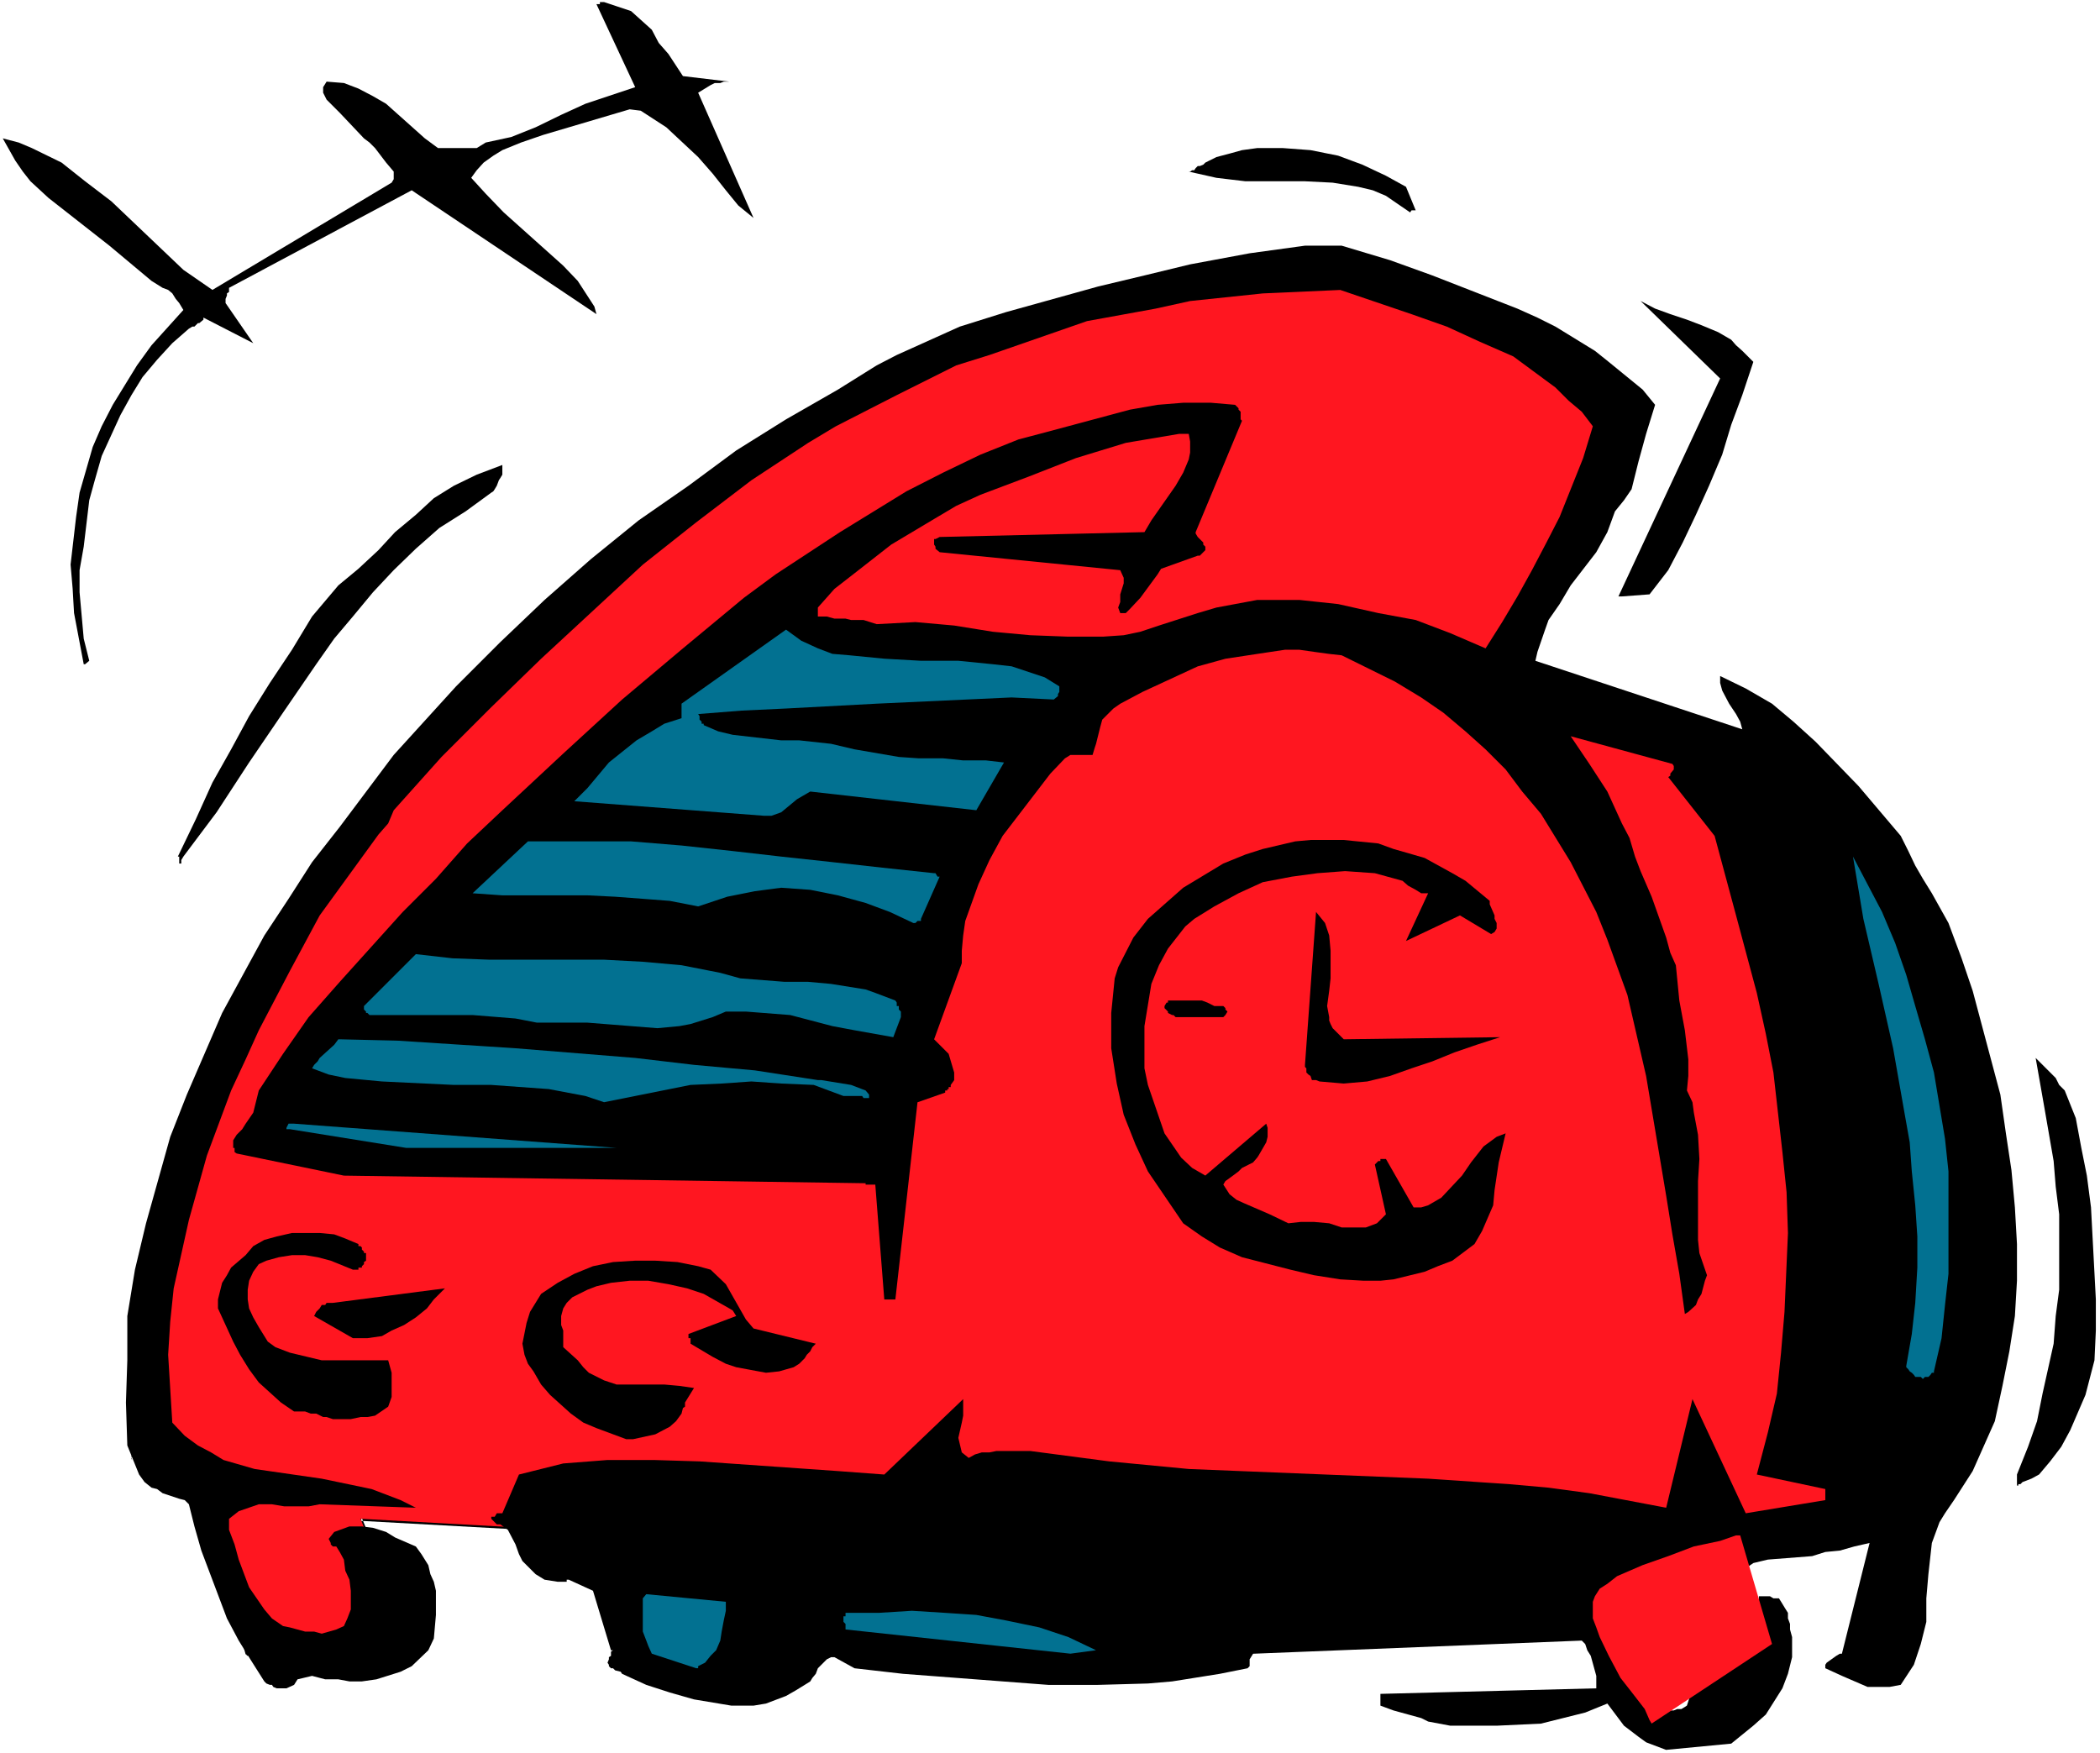
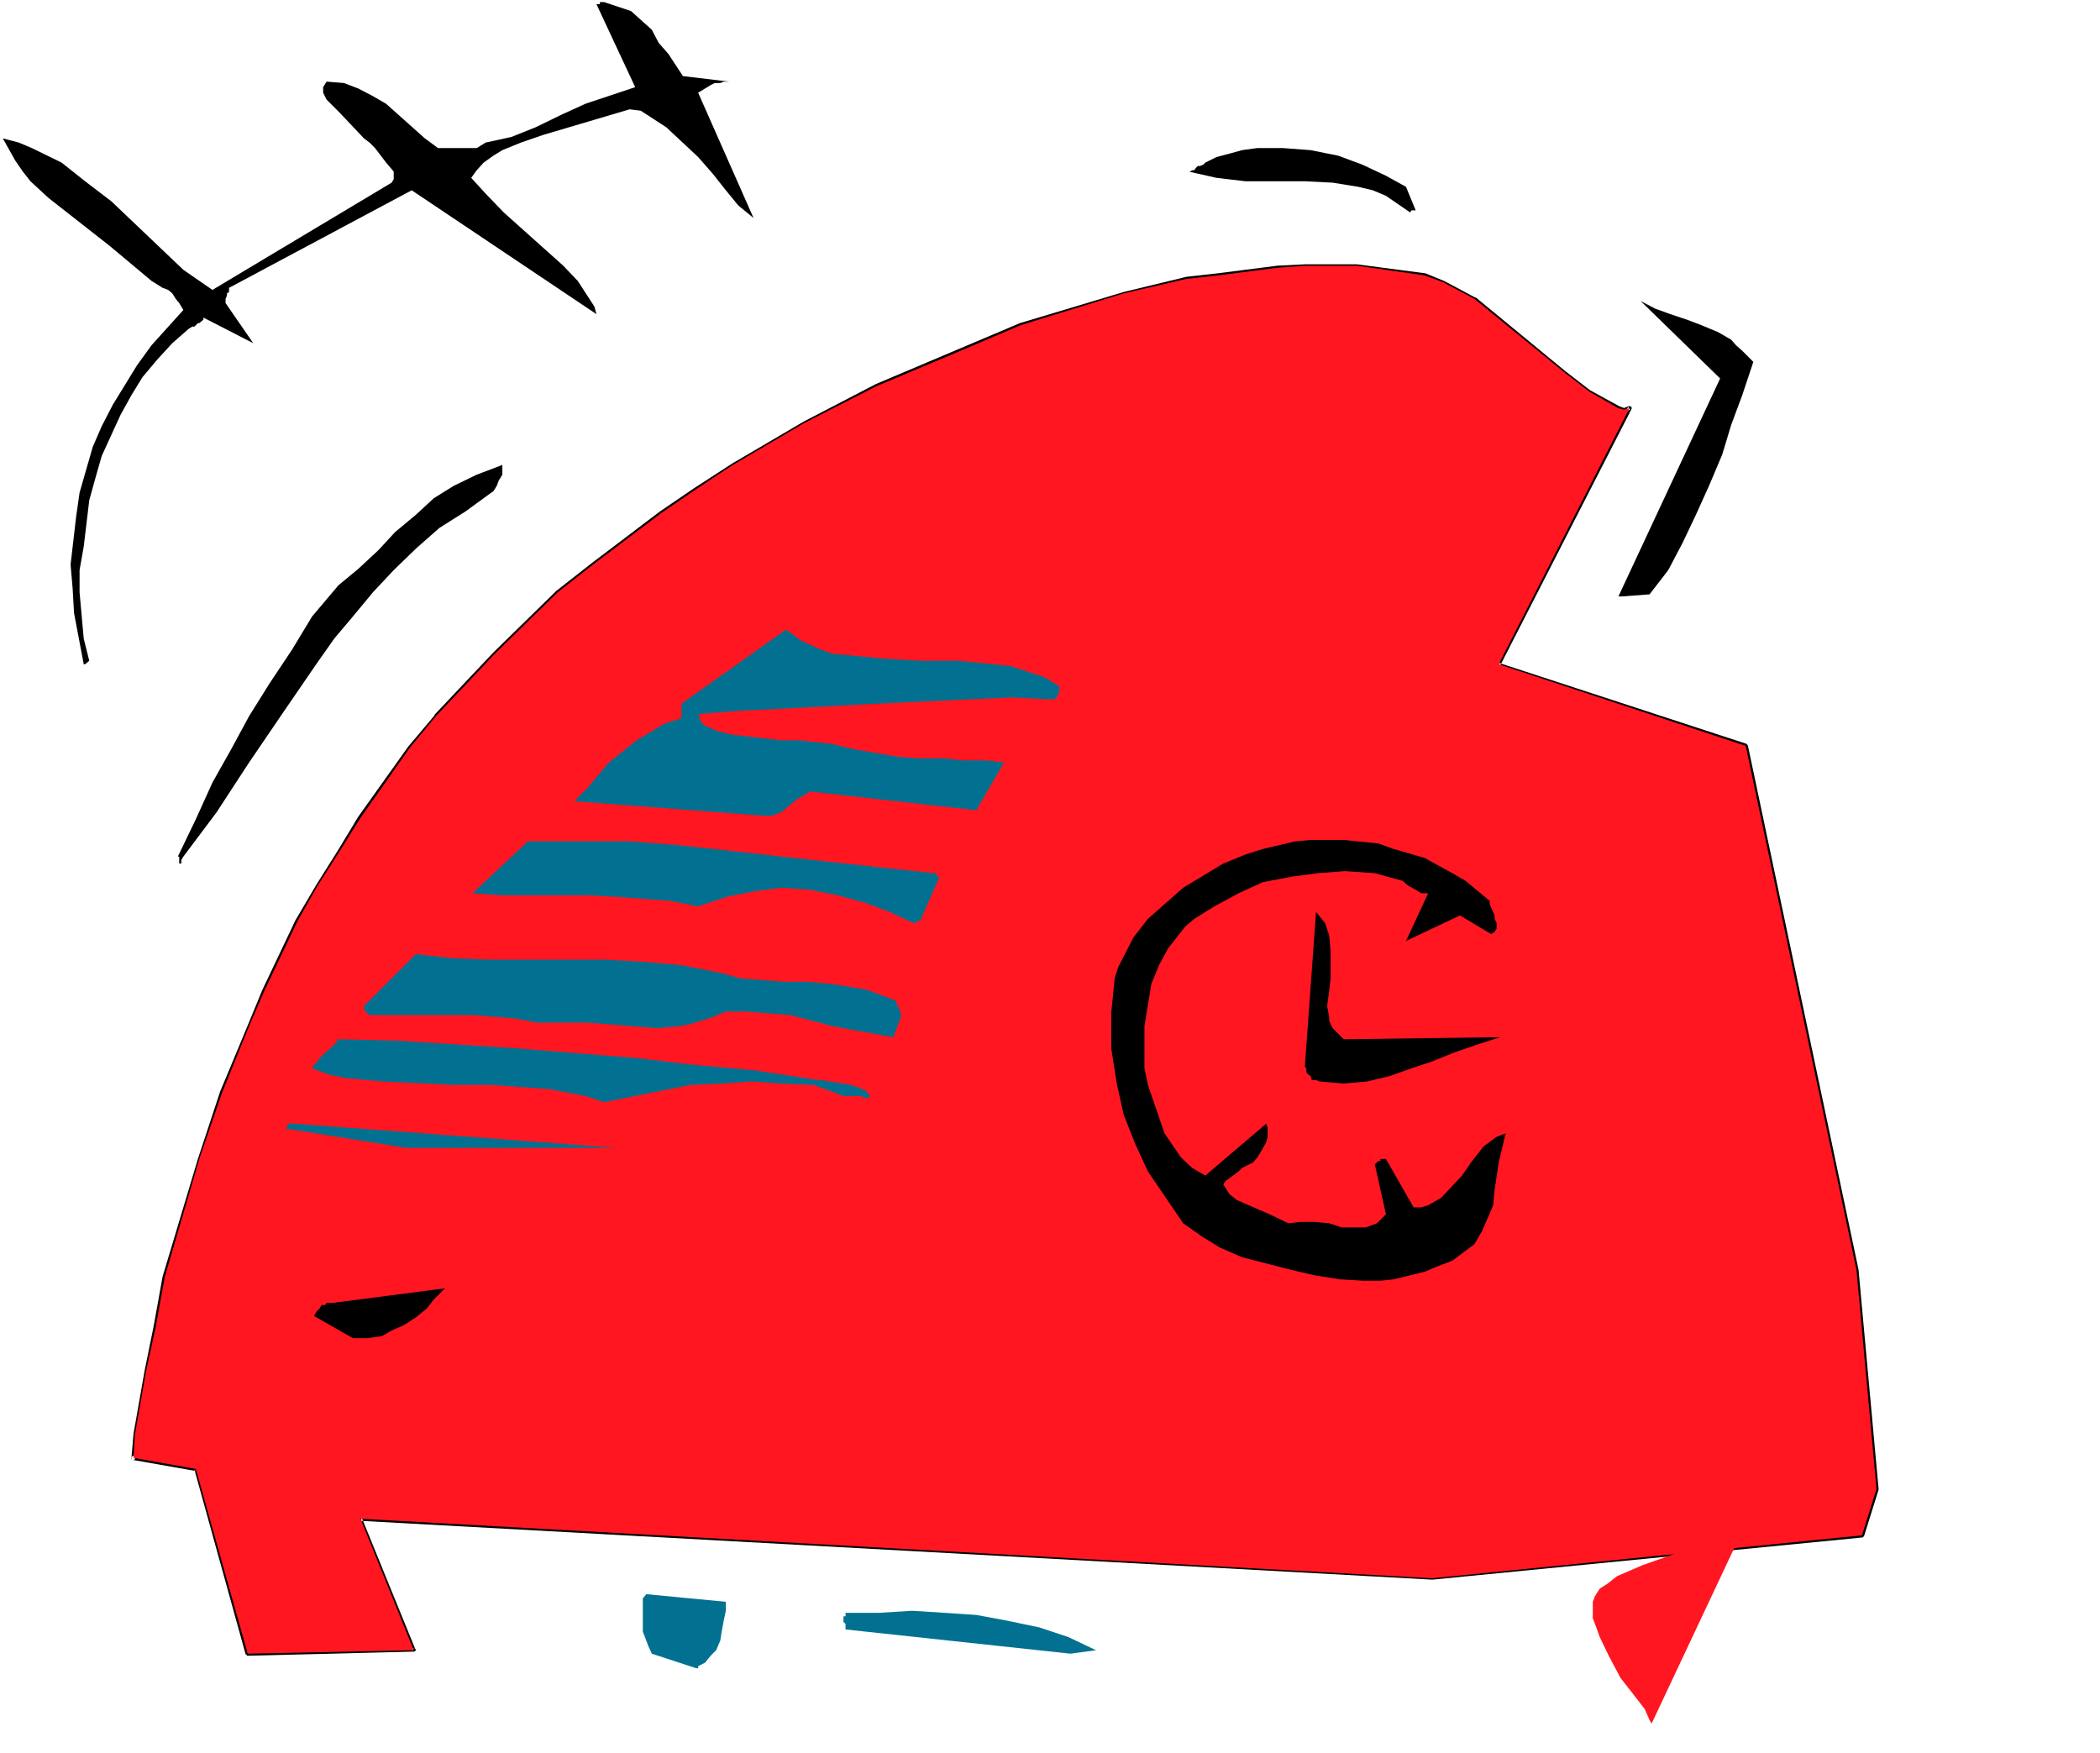
<svg xmlns="http://www.w3.org/2000/svg" fill-rule="evenodd" height="409.505" preserveAspectRatio="none" stroke-linecap="round" viewBox="0 0 3035 2534" width="490.455">
  <style>.pen1{stroke:none}.brush1{fill:#000}.brush2{fill:#ff1620}.brush3{fill:#027191}</style>
  <path class="pen1" style="fill:#fff" d="M0 2534h3035V0H0v2534z" />
  <path class="pen1 brush1" d="m190 2107 1 2 1 1h1l2-1v-2l3-34 16-91 14-64 13-72v1l50-171 32-96 40-96 21-50 48-102v1l30-51 31-51 30-47 72-102h-1l38-45 85-90 91-89 50-40v1l99-75 50-34 54-35 104-62 103-53 208-88v1l149-46 91-21 45-5 85-11 40-3h75-1l99 14-1-1 27 11 45 24v-1l130 107 35 27 43 24 8 3h2l8-3-3-4-190 371v3h1v1h1l357 118-2-3 160 758 30 317v-1l-22 66 3-1-622 61h1l-1549-86h-1l-1 1-1 1v2l78 190 2-4-240 5 3 2-75-267-1-1-1-1-91-16h-1l-1 1-1 2v2h1l1 1 91 16-2-2 74 267h1v1h1v1h1l240-6h1l1-1 1-1v-1l-1-1-77-189-2 4 1549 85 622-61 1-1 1-1 21-67v-1l-29-317-160-758h-1v-1l-1-1-358-117 2 4 190-371v-3h-1l-1-1h-2l-8 3h2l-8-3-42-23-35-27-130-107h-1l-45-24-27-11-99-13h-75l-40 2-86 11-45 5-91 22-150 45-208 88-104 54-104 61-54 35-50 34-99 75-51 40-91 89-85 90v1l-38 45-72 101-29 48-32 51-30 51-48 101-21 51-40 96-32 97-51 170-13 72-13 64-16 91-3 35z" />
  <path class="pen1 brush2" d="m193 2107 2-34 16-91 14-64 13-72 50-171 33-96 39-96 22-51 48-101 29-51 32-50 30-48 71-101 38-46 85-90 91-89 51-40 98-74 51-35 53-35 104-61 104-53 107-45 101-43 149-46 91-21 45-5 86-11 40-3h75l98 14 27 10 45 24 131 107 35 27 42 24 8 2 8-2-189 370 357 118 160 757 29 317-21 67-621 62-1549-86 77 190-240 5-75-267-90-16z" />
-   <path class="pen1 brush1" d="m2408 2529 94-9 32-26 18-16 24-38 8-21 6-24v-29l-3-11v-8l-3-8v-8l-5-8-3-5-5-8h-8l-5-3h-16v8h-3v6l-13 10-8 3h-27l-13 8-40 123-3 2-5 3h-6l-5 2h-19l-8 3-24-32-10-24v-32l2-16 3-8 5-11 19-24 8-7 5-6 17-8 69-21 32-16 16-11 21-5 64-5 19-6 21-2 21-6 22-5-40 160h-3l-5 3-14 10-2 3v5l24 11 37 16h32l16-3 19-29 10-30 8-32v-34l3-35 5-45 11-30 8-13 13-19 27-42 32-72 11-51 10-50 8-51 3-51v-53l-3-53-5-54-8-53-8-56-40-150-16-47-19-51-24-43-13-21-11-19-10-21-11-22-61-72-62-64-32-29-31-26-38-22-37-18v10l3 11 10 19 10 15 6 11 3 11-299-99 3-13 11-32 5-14 16-23 16-27 37-48 16-29 11-30 13-16 11-16 10-40 11-40 13-42-18-22-49-40-20-16-57-35-26-13-29-13-123-48-61-22-70-21h-53l-80 11-86 16-66 16-67 16-133 37-67 21-91 41-29 15-56 35-75 43-72 45-69 51-72 50-69 56-67 59-64 61-64 64-90 99-78 104-40 51-34 53-35 53-61 112-51 118-24 61-35 125-16 67-11 67v64l-2 61 2 62 17 42 8 11 10 8 8 2 8 6 24 8 8 2 6 6 8 32 10 35 37 98 17 32 18 29 19 30 3 3 5 2h3l2 3 5 2h14l11-5 5-8 21-5 19 5h19l16 3h18l21-3 35-11 16-8 24-23 8-17 3-34v-35l-3-13-5-11-3-13-10-16-8-11-30-13-13-8-19-6-16-2h-18l-22 8-8 10 3 6v2l3 3h5l5 8 6 11 2 16 6 13 2 16v27l-5 13-5 11-11 5-21 6-11-3h-13l-22-6-10-2-16-11-11-13-22-32-15-40-6-22-8-21v-16l14-11 29-10h19l18 3h35l16-3 139 5-22-11-42-16-72-15-97-14-45-13-18-11-19-10-19-14-18-19-6-98 3-48 5-48 22-99 26-93 35-94 21-45 19-42 45-86 43-80 85-117 14-16 8-19 69-77 72-72 72-70 147-136 77-61 80-61 82-54 40-24 88-45 86-43 48-15 141-49 99-18 50-11 105-11 112-5 103 35 51 18 48 22 48 21 61 45 19 19 19 16 16 21-14 46-34 85-19 37-21 40-21 38-22 37-24 38-51-22-50-19-54-10-58-13-56-6h-61l-59 11-27 8-56 18-27 9-24 5-29 2h-53l-53-2-54-5-56-9-56-5-56 3-19-6h-18l-8-2h-16l-11-3h-13v-13l24-27 27-21 55-43 62-37 32-19 35-16 69-26 69-27 72-22 77-13h14l2 11v16l-2 10-8 19-11 19-35 50-10 17-296 7-6 3h-2v8l2 3v3l6 5 261 26 5 11v8l-5 16v11l-3 8 3 8h8l6-6 15-16 25-34 5-8 53-19h3l8-8v-5l-3-3v-3l-8-8-3-5v-2l67-161-2-2v-11l-3-3v-2l-5-5-35-3h-40l-37 3-40 7-123 33-38 10-55 22-54 26-53 27-96 59-93 61-46 34-88 73-88 74-85 78-88 82-51 48-45 51-48 48-91 101-45 51-37 53-35 53-8 32-11 16-5 8-8 8-5 8v11h2v6l3 2 155 32 754 11v2h14l13 166h16l32-285 40-14v-3h3v-2h2v-3h3v-3l5-7v-11l-8-27-21-21 40-110v-18l2-22 3-21 19-53 16-35 19-35 69-90 21-22 8-5h32l3-10 2-6 6-24 3-11 16-16 10-7 32-17 80-37 40-11 46-7 40-6h21l21 3 22 3 18 2 77 38 38 23 32 22 32 27 29 26 29 29 24 32 27 32 43 70 37 72 16 40 29 80 27 117 29 173 9 56 10 57 8 58 5-3 11-10 3-8 5-8 5-19 3-8-11-32-2-19v-85l2-32-2-35-6-32-2-15-8-17 2-21v-24l-5-42-8-43-5-51-8-18-6-22-21-59-16-37-8-21-8-27-11-21-21-46-26-40-27-40 147 40 2 3v5l-5 6v3l-3 2 67 85 31 115 30 112 13 59 11 56 13 115 6 58 2 59-5 114-5 59-6 59-13 56-16 61 99 21v16l-115 19-77-165-38 157-111-21-59-8-56-5-118-8-346-14-115-11-114-15h-49l-10 2h-11l-10 3-9 5-10-8-5-21 5-22 2-10v-24l-114 109-67-5-200-14-66-2h-67l-64 5-64 16-24 56h-8l-3 5h-5v3l8 8h5l11 8 11 21 5 14 5 10 19 19 13 8 19 3h13v-3h3l35 16 26 86h3l-3 2v6l-3 2v3l-2 5 2 3v2l3 3h3l3 3 8 2 2 3 35 16 34 11 35 10 54 9h32l18-3 29-11 14-8 13-8 8-5 3-5 5-6 3-8 13-13 6-3h5l29 16 70 8 210 16h72l72-2 35-3 69-11 40-8 3-3v-10l5-8 475-19 5 5 3 9 5 8 8 29v18l-312 8v17l19 7 40 11 10 5 32 6h67l64-3 64-16 32-13 24 32 21 16 11 8 29 11z" />
  <path class="pen1 brush3" d="m1009 2408 10-5 8-10 8-8 6-14 2-13 3-16 3-14v-13l-115-11-5 6v48l5 13 3 8 5 11 64 21h3v-3zm538-18 37-5-40-19-42-14-48-10-43-8-45-3-48-3-48 3h-48v5h-3v8l3 3v8l325 35z" />
-   <path class="pen1 brush1" d="m2923 2142 13-5 11-6 16-19 16-21 13-24 22-51 13-50 2-43v-45l-7-133-6-46-8-40-8-43-16-40-8-8-5-10-19-19-10-10 13 74 13 75 3 37 5 40v109l-5 38-3 40-16 72-8 40-13 37-16 40v16h2v-2h3l3-3zm-2018-62h10l32-7 21-11 9-8 8-11 2-8 3-2v-6l13-21-21-3-22-2h-69l-18-6-22-11-8-8-8-10-21-19v-24l-3-8v-13l3-11 5-8 8-8 22-11 13-5 21-5 27-3h27l29 5 27 6 24 8 37 21 5 3 5 8-69 26v6h3v8l32 19 19 10 15 5 43 8 19-2 21-6 8-5 8-8 3-5 5-5 3-6 5-5-90-22-11-13-29-51-22-21-18-5-30-6-32-2h-29l-32 2-29 6-27 11-24 13-24 16-16 26-5 16-6 30 3 16 5 13 8 11 11 19 13 15 30 27 18 13 19 8 43 16zm-424-29h26l14-3h10l11-2 19-13 5-14v-35l-5-18h-96l-46-11-21-8-11-8-13-21-8-14-6-13-2-13v-14l2-13 6-13 8-11 11-5 18-5 19-3h19l18 3 19 5 32 13h8v-3h5v-2l3-3v-3l3-2v-11h-3v-2l-3-3v-3l-2-2h-3v-3l-19-8-16-6-21-2h-40l-22 5-18 5-16 9-11 13-21 18-6 11-7 11-6 24v13l22 48 10 19 13 21 14 19 32 29 19 13h16l8 3h8l10 5h5l9 3z" />
-   <path class="pen1 brush3" d="m2776 1990 3 3 3-3h5l3-3 2-3h3v-2l11-48 5-48 5-45v-148l-5-47-8-48-8-48-13-48-14-48-13-45-16-46-19-45-21-40-21-40 15 90 22 94 21 93 16 91 8 45 3 42 5 49 3 45v45l-3 51-5 45-8 46v2l3 3 2 3 3 2 3 3 2 3h8z" />
  <path class="pen1 brush1" d="M510 1934h21l21-3 14-8 18-8 17-11 16-13 10-13 16-16-162 21h-9l-2 3h-5l-3 5-3 3-2 2-3 6 56 32zm1461-83h24l19-2 45-11 19-8 21-8 32-24 11-19 16-37 2-22 6-40 10-42-13 5-19 14-18 23-13 19-30 32-19 11-10 3h-11l-40-70h-8v3h-3l-5 5 16 72-13 13-16 6h-35l-18-6-22-2h-19l-18 2-27-13-37-16-11-5-10-8-9-14 3-5 11-8 8-6 5-5 16-8 6-7 2-3 11-19 2-8v-13l-2-6-88 75-19-11-16-15-24-35-24-70-5-24v-61l10-61 11-27 13-24 25-32 13-11 29-18 35-19 35-16 42-8 37-5 40-3 43 3 40 11 8 7 11 6 8 5h10l-32 69 78-37 45 27 5-3 3-5v-8l-3-6v-5l-7-16v-5l-35-29-19-11-40-22-24-7-21-6-22-8-50-5h-48l-22 2-47 11-25 8-32 13-58 35-51 45-21 27-22 43-5 16-5 50v51l8 51 10 45 17 43 18 39 51 75 27 19 26 16 32 14 70 18 34 8 38 6 34 2z" />
  <path class="pen1 brush3" d="M587 1659h304l-466-35h-8l-3 6v2h5l168 27zm286-66 125-25 45-2 43-3 43 3 47 2 43 16h27l2 3h8v-5l-5-6-21-8-43-7h-5l-91-14-88-8-85-10-173-14-171-11-85-2-6 8-21 19-3 5-5 5-3 5 24 9 24 5 53 5 104 5h54l83 6 53 10 27 9z" />
  <path class="pen1 brush1" d="m1907 1563 35 3 34-3 33-8 31-11 30-10 32-13 32-11 34-11-224 3h-2l-3-3-5-5-3-3-5-5-3-6-2-5v-5l-3-16 3-22 2-18v-40l-2-22-6-18-13-16-16 221v3l2 2v6l3 3 3 2 2 6h6l5 2z" />
  <path class="pen1 brush3" d="m1291 1499 11-29v-8l-3-3v-5h-3v-5l-2-3-29-11-14-5-50-8-33-3h-34l-64-5-29-8-56-11-56-5-56-3H707l-53-2-53-6-75 75v5l3 3v2h2l3 3h149l62 5 31 6h73l101 8 32-3 16-3 32-10 19-8h29l64 5 61 16 32 6 56 10z" />
-   <path class="pen1 brush1" d="M1702 1470h66l3-3 3-5-3-3v-2l-3-3h-13l-10-5-8-3h-49v3h-2l-3 5v3l5 5v2l6 3h2l3 3h3z" />
  <path class="pen1 brush3" d="m1331 1328 27-61h-3l-3-5h-2l-75-8-72-8-74-8-70-8-74-8-73-6H763l-80 75 43 3h123l40 2 40 3 39 3 41 8 42-14 40-8 38-5 42 3 40 8 40 11 35 13 34 16h3l3-3h5v-3z" />
  <path class="pen1 brush1" d="m265 1238 48-64 47-72 49-72 48-70 26-37 27-32 29-35 30-32 32-31 34-30 38-24 37-27 3-2 2-3 3-5 3-8 2-3 3-5v-14l-37 14-33 16-29 18-26 24-30 25-24 26-29 27-29 24-38 45-29 48-32 48-30 48-26 48-27 48-24 53-26 54h2v10h3v-5l3-5z" />
  <path class="pen1 brush3" d="M1104 1179h11l14-5 23-19 19-11 240 27 40-69-26-3h-33l-29-3h-35l-29-2-64-11-34-8-46-5h-26l-70-8-21-5-21-9v-2h-3v-3l-3-3v-5l-2-3 63-5 64-3 131-7 195-9 61 3 6-5v-3l2-3v-8l-21-13-48-16-27-3-50-5h-54l-53-3-51-5-24-2-21-8-24-11-22-16-151 107v21l-25 8-18 11-22 13-40 32-31 37-19 19 274 21z" />
  <path class="pen1 brush1" d="m129 955-8-32-6-67v-32l6-34 8-67 8-29 10-35 27-59 16-29 16-26 21-25 22-24 24-21 5-3h3l5-5h2l6-5v-3l72 37-40-58v-6l2-5v-3l3-2v-6l264-141 267 179-3-11-24-37-21-22-86-77-26-27-21-23 8-11 10-11 14-10 13-8 27-11 32-11 125-37 16 2 37 24 46 43 21 24 19 24 18 22 22 18-80-181 18-11 6-3h8l5-2h8l-67-8-21-32-14-16-10-19-30-27-21-7-18-6h-6v3h-5l56 120-72 24-35 16-37 18-35 14-37 8-13 8h-56l-19-14-56-50-19-11-21-11-21-8-25-2-5 8v8l5 10 19 19 35 37 8 6 8 8 16 21 11 13v11l-3 5-259 155-42-29-104-99-38-29-34-27-43-21-19-8-23-6 18 32 11 16 11 14 26 24 88 69 61 51 16 10 8 3 6 5 5 8 5 6 6 10-46 51-21 29-35 57-16 31-13 30-19 66-5 35-8 69 3 35 2 35 14 74h2l6-5zm2215-93 40-3 27-35 21-40 19-40 19-42 19-45 13-43 16-43 16-48-8-8-8-8-9-8-7-8-19-11-24-10-21-8-24-8-22-8-21-11 115 112-147 315h5zm-298-558-14-34-29-16-34-16-35-13-40-8-40-3h-37l-22 3-18 5-19 5-16 8-3 3-5 2h-3l-3 3-2 3h-3l-3 2h-2l40 9 42 5h86l40 2 37 6 21 5 19 8 16 11 19 13 2-3h6z" />
-   <path class="pen1 brush2" d="m2387 2491-3-5-7-16-17-22-18-23-17-32-13-27-5-14-5-13v-24l3-8 7-11 11-7 14-11 37-16 37-13 37-14 38-8 23-8h6l46 157-174 115z" />
+   <path class="pen1 brush2" d="m2387 2491-3-5-7-16-17-22-18-23-17-32-13-27-5-14-5-13v-24l3-8 7-11 11-7 14-11 37-16 37-13 37-14 38-8 23-8h6z" />
</svg>